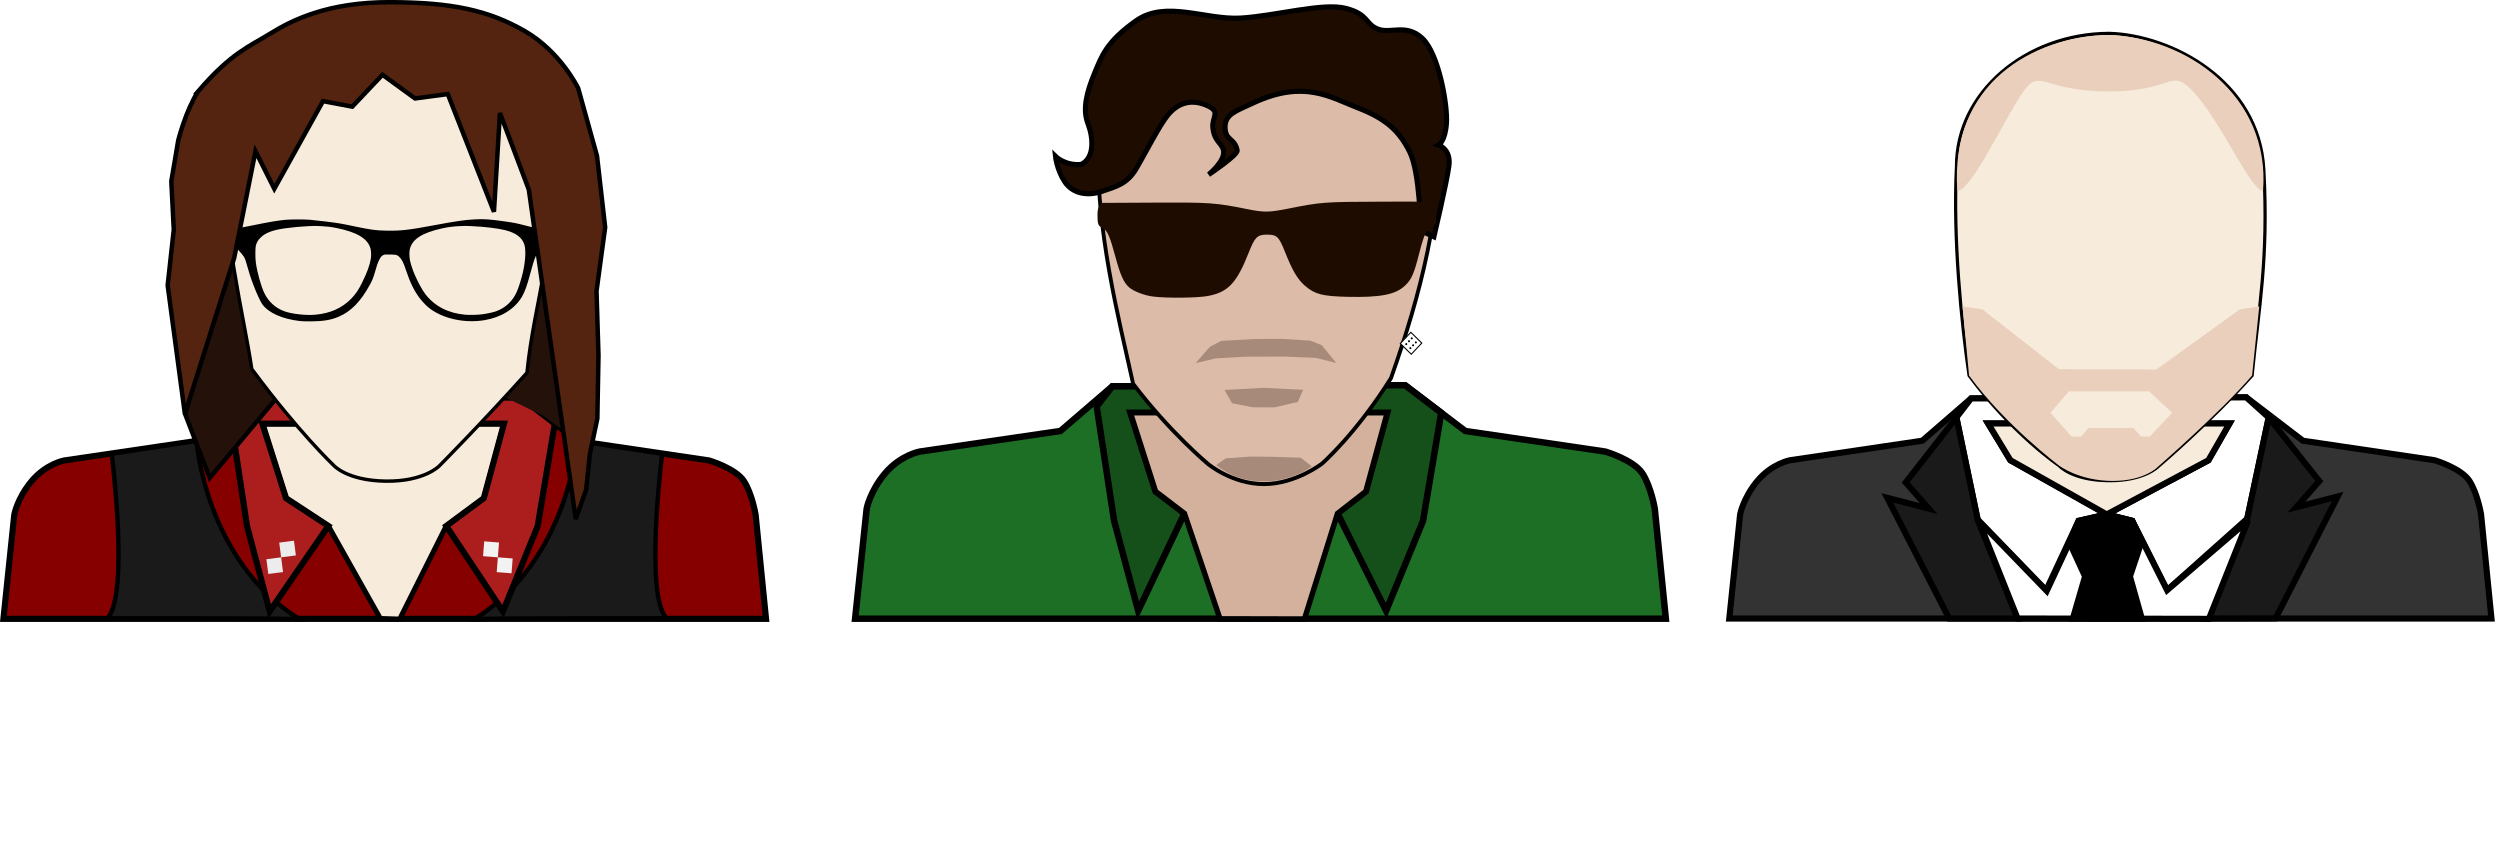
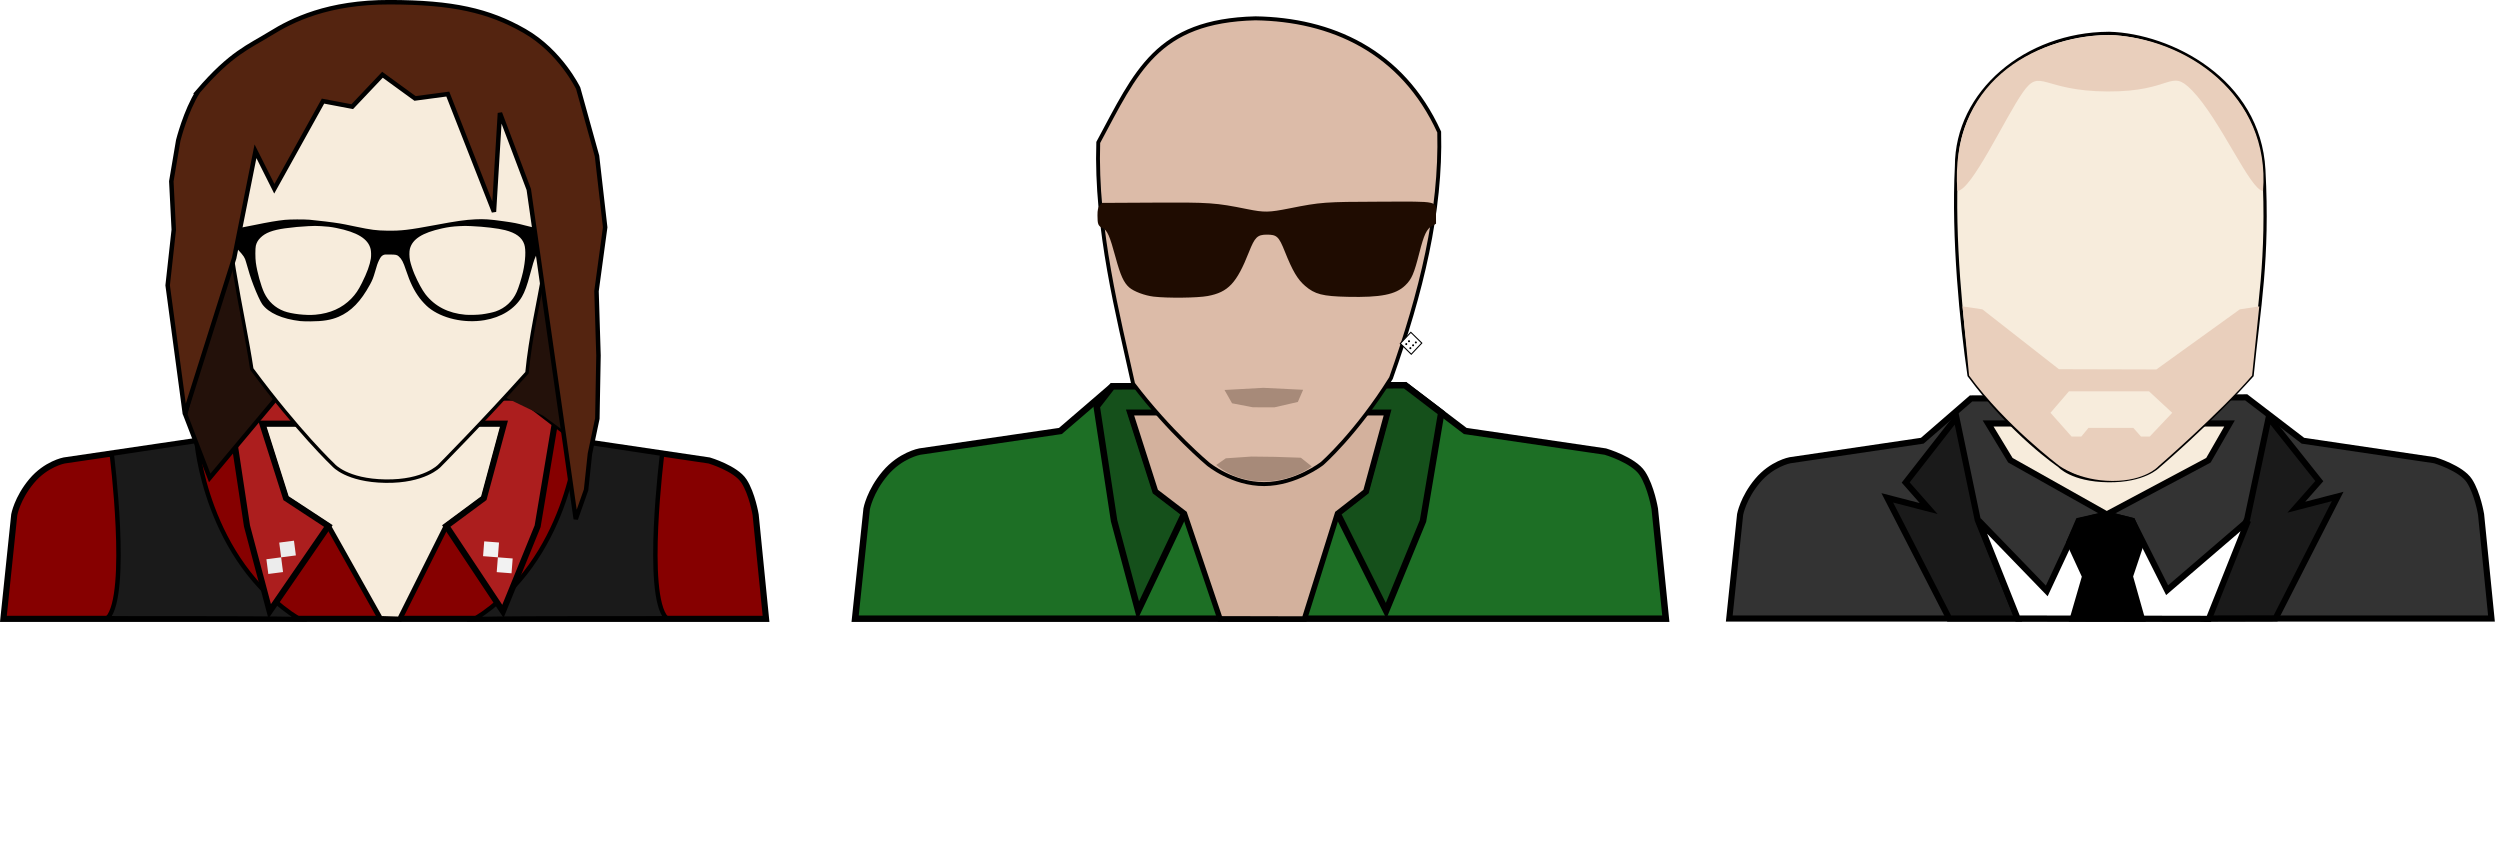
<svg xmlns="http://www.w3.org/2000/svg" xmlns:ns1="http://www.inkscape.org/namespaces/inkscape" xmlns:ns2="http://sodipodi.sourceforge.net/DTD/sodipodi-0.dtd" ns1:version="1.2.2 (732a01da63, 2022-12-09)" ns2:docname="EthnoBluesClassical-logo-tamni - bez pozadine - 2024 – BIJELA SLOVA.svg" id="svg8" version="1.1" viewBox="0 0 581.588 197.032" height="197.032mm" width="581.588mm" ns1:export-filename="EthnoBluesClassical-logo-tamni - NOVO3.png" ns1:export-xdpi="96" ns1:export-ydpi="96">
  <defs id="defs2">
    <filter ns1:collect="always" style="color-interpolation-filters:sRGB" id="filter56229" x="-0.041" y="-0.036" width="1.081" height="1.072">
      <feGaussianBlur ns1:collect="always" stdDeviation="0.116" id="feGaussianBlur56231" />
    </filter>
    <filter ns1:collect="always" style="color-interpolation-filters:sRGB" id="filter56233" x="-0.04" y="-0.037" width="1.081" height="1.075">
      <feGaussianBlur ns1:collect="always" stdDeviation="0.116" id="feGaussianBlur56235" />
    </filter>
  </defs>
  <g id="layer1" ns1:groupmode="layer" ns1:label="Sloj 1" transform="translate(-152.705,-24.805)">
    <g id="g403">
      <g id="g2403">
        <path ns2:nodetypes="ccczcccczcccc" id="path941" d="m 611.242,117.495 -11.35,9.837 -30.771,4.54 c 0,0 -4.213,0.781 -7.567,4.792 -3.354,4.011 -4.036,7.819 -4.036,7.819 l -2.522,24.213 177.311,-5e-5 -2.419,-24.213 c 0,0 -0.794,-4.857 -2.713,-7.819 -1.919,-2.962 -8.086,-4.792 -8.086,-4.792 l -30.645,-4.54 -13.179,-10.089 z" style="fill:#333333;fill-opacity:1;stroke:#000000;stroke-width:1.427px;stroke-linecap:butt;stroke-linejoin:miter;stroke-opacity:1" />
-         <path ns2:nodetypes="ccccccccccccccccc" d="m 675.266,117.241 -64.024,0.254 -3.414,4.436 4.971,23.86 15.873,16.408 7.58,-16.23 6.557,-1.488 -22.419,-12.61 -5.183,-8.552 h 56.165 l -4.909,8.552 -23.654,12.61 5.927,1.488 8.115,16.14 18.64,-16.636 4.994,-23.542 z" style="fill:#ffffff;stroke:#000000;stroke-width:1.427px;stroke-linecap:butt;stroke-linejoin:miter;stroke-opacity:1" id="path980" />
        <path ns2:nodetypes="cccccc" id="path943" d="m 615.207,123.319 5.183,8.552 22.419,12.611 23.654,-12.611 4.909,-8.552 z" style="fill:#f7ecdc;fill-opacity:1;stroke:#000000;stroke-width:1.427px;stroke-linecap:butt;stroke-linejoin:miter;stroke-opacity:1" />
        <path ns2:nodetypes="cccccccc" id="path945" d="m 607.828,121.931 4.971,23.859 9.274,22.905 -15.917,2.1e-4 -14.402,-28.077 9.631,2.497 -5.35,-6.064 z" style="fill:#1a1a1a;stroke:#000000;stroke-width:1.427px;stroke-linecap:butt;stroke-linejoin:miter;stroke-opacity:1" />
        <path ns2:nodetypes="cccccccc" style="fill:#1a1a1a;stroke:#000000;stroke-width:1.427px;stroke-linecap:butt;stroke-linejoin:miter;stroke-opacity:1" d="m 680.485,121.931 -4.994,23.543 -9.096,23.221 15.695,-0.038 14.446,-28.357 -9.631,2.497 5.35,-6.064 z" id="path945-3" />
        <path ns2:nodetypes="cccccccccc" id="path962" d="m 612.978,145.867 15.873,16.408 7.58,-16.23 6.378,-1.563 5.928,1.487 8.115,16.14 18.818,-16.166 -9.096,22.828 -44.5,-0.077 z" style="fill:#ffffff;stroke:#000000;stroke-width:1.427px;stroke-linecap:butt;stroke-linejoin:miter;stroke-opacity:1" />
        <path ns2:nodetypes="cccccccccc" id="path964" d="m 634.112,150.963 3.656,7.936 -2.843,9.796 h 16.04 l -2.764,-9.796 2.658,-7.936 -2.123,-4.994 -5.927,-1.488 -6.557,1.488 z" style="fill:#000000;stroke:#000000;stroke-width:1.427px;stroke-linecap:butt;stroke-linejoin:miter;stroke-opacity:1" />
        <g id="g118775" transform="translate(94.752,92.913)">
          <path ns2:nodetypes="sccczcczcss" d="m 548.43,-60.341 c -19.054,0.127 -35.329,13.561 -35.329,30.933 -0.856,16.692 1.166,36.64 2.925,48.656 10.101,13.665 20.982,20.994 20.982,20.994 0,0 2.85,3.337 11.321,3.468 8.471,0.131 11.727,-3.319 11.727,-3.319 0,0 11.822,-10.008 21.815,-21.144 1.565,-15.928 3.842,-26.886 2.73,-47.846 -1.112,-20.959 -21.83,-31.354 -35.919,-31.744 -0.085,-2.82e-4 -0.169,-2.82e-4 -0.254,0 z" style="fill:#f7ecdc;fill-opacity:1;stroke:#000000;stroke-width:0.753;stroke-linecap:square;stroke-miterlimit:4;stroke-dasharray:none" id="rect897" />
          <path style="fill:#e9cfbc;fill-opacity:1;stroke:none;stroke-width:0.265px;stroke-linecap:butt;stroke-linejoin:miter;stroke-opacity:1" d="m 584.417,-23.704 c -2.916,0 -9.982,-16.703 -16.553,-23.41 -5.113,-5.218 -4.33,0.365 -19.623,0.288 -15.294,-0.077 -15.583,-5.636 -19.674,0.164 -4.091,5.8 -11.983,22.958 -15.268,22.958 -1.775,-24.924 17.314,-35.793 35.131,-36.271 18.287,0.534 37.734,14.26 35.988,36.271 z" id="path7232" ns2:nodetypes="csssccc" />
          <path d="m 514.51,3.165 1.515,16.084 c 8.414,11.581 20.982,20.994 20.982,20.994 0,0 4.635,3.5 12.324,3.534 7.689,0.034 10.725,-3.385 10.725,-3.385 0,0 14.442,-12.545 21.815,-21.143 L 583.538,3.165 579.017,3.854 559.595,17.842 536.929,17.78 519.126,3.854 Z m 24.748,19.769 h 18.641 l 5.388,4.991 -5.223,5.517 h -2.046 l -1.782,-2.015 h -10.426 l -1.664,2.015 h -2.276 l -4.901,-5.517 z" style="fill:#e9cfbc;fill-opacity:1;stroke:none;stroke-width:0.991px;stroke-linecap:butt;stroke-linejoin:miter;stroke-opacity:1" id="path904" ns2:nodetypes="ccccccccccccccccccccccc" />
        </g>
      </g>
      <g id="g118530" transform="translate(-6.283,90.257)">
        <g id="g118507">
          <g id="g118461">
            <g id="g118464">
              <path ns2:nodetypes="ccczcccczcccc" id="path941-8-5" d="m 216.059,27.284 -11.357,9.842 -30.789,4.543 c 0,0 -4.215,0.781 -7.571,4.795 -3.356,4.014 -4.038,7.823 -4.038,7.823 l -2.524,24.227 177.415,-6e-5 -2.42,-24.227 c 0,0 -0.795,-4.86 -2.715,-7.823 -1.92,-2.964 -8.091,-4.795 -8.091,-4.795 L 293.306,37.126 280.12,27.032 Z" style="fill:#860000;fill-opacity:1;stroke:#000000;stroke-width:1.428px;stroke-linecap:butt;stroke-linejoin:miter;stroke-opacity:1" />
            </g>
            <path style="fill:#1a1a1a;fill-opacity:1;stroke:#000000;stroke-width:1.032;stroke-linecap:butt;stroke-linejoin:miter;stroke-miterlimit:4;stroke-dasharray:none;stroke-opacity:1" d="m 204.702,37.126 c 0,0 2.019,27.648 23.884,41.439 -13.476,-0.289 -40.126,-0.093 -44.591,-0.198 5.126,-5.538 0.98,-38.256 0.98,-38.256 z" id="path112177" ns2:nodetypes="ccccc" />
          </g>
          <g id="g118492">
            <path style="fill:#1a1a1a;fill-opacity:1;stroke:#000000;stroke-width:1.032;stroke-linecap:butt;stroke-linejoin:miter;stroke-miterlimit:4;stroke-dasharray:none;stroke-opacity:1" d="m 293.306,37.126 c 0,0 -2.019,27.648 -23.884,41.439 13.476,-0.289 40.126,-0.093 44.591,-0.198 -5.126,-5.538 -0.98,-38.256 -0.98,-38.256 z" id="path112177-4" ns2:nodetypes="ccccc" />
            <g id="g118482">
              <path ns2:nodetypes="ccccccccc" id="path1138-7" d="m 220.026,33.113 5.505,17.335 9.848,6.463 12.09,21.534 4.498,0.14 10.836,-21.674 8.734,-6.463 4.687,-17.335 z" style="fill:#f7ecdc;fill-opacity:1;stroke:#000000;stroke-width:1.194;stroke-linecap:butt;stroke-linejoin:miter;stroke-miterlimit:4;stroke-dasharray:none;stroke-opacity:1" />
              <g id="g118474">
                <path id="path980-2-2" style="fill:#ac1e1e;fill-opacity:1;stroke:#000000;stroke-width:1.428px;stroke-linecap:butt;stroke-linejoin:miter;stroke-opacity:1" d="m 280.12,27.032 -64.061,0.254 -3.416,4.439 3.806,25.186 5.274,19.854 13.656,-19.854 -9.848,-6.463 -5.505,-17.335 h 56.198 l -4.687,17.335 -8.734,6.463 13.183,19.854 8.073,-19.797 3.99,-23.855 z" ns2:nodetypes="ccccccccccccccc" />
                <g id="g118468">
                  <path id="rect1258" style="fill:#f2f2f2;fill-opacity:1;stroke:none;stroke-width:0.432;stroke-linecap:square;stroke-miterlimit:4;stroke-dasharray:none;filter:url(#filter56233)" d="m 271.633,60.486 -0.269,3.446 3.446,0.269 0.269,-3.446 z m 3.177,3.715 -0.269,3.446 3.446,0.269 0.269,-3.446 z" ns1:transform-center-x="-0.25307167" ns1:transform-center-y="-2.1056417" />
                  <path ns1:transform-center-y="0.18480329" ns1:transform-center-x="2.1127283" d="m 221.406,68.074 3.428,-0.444 -0.444,-3.428 -3.428,0.444 z m 2.984,-3.872 3.428,-0.444 -0.444,-3.428 -3.428,0.444 z" style="fill:#ececec;fill-opacity:1;stroke:none;stroke-width:0.432;stroke-linecap:square;stroke-miterlimit:4;stroke-dasharray:none;filter:url(#filter56229)" id="rect1258-1" />
                </g>
              </g>
            </g>
          </g>
        </g>
        <g id="g118449">
          <path style="fill:#23110a;fill-opacity:1;stroke:#000000;stroke-width:1.032;stroke-linecap:butt;stroke-linejoin:miter;stroke-miterlimit:4;stroke-dasharray:none;stroke-opacity:1" d="M 207.774,45.726 223.058,27.46 213.522,-5.396 209.179,3.578 202.056,30.89 Z" id="path43451" ns2:nodetypes="cccccc" />
          <path style="fill:#23110a;fill-opacity:1;stroke:none;stroke-width:0.269px;stroke-linecap:butt;stroke-linejoin:miter;stroke-opacity:1" d="m 285.314,31.24 -11.392,-5.487 8.118,-32.856 9.068,-4.823 2.199,49.052" id="path43451-5" ns2:nodetypes="ccccc" />
          <g id="g1322" transform="matrix(1.066,0,0,1.066,59.321,-84.157)">
            <path ns2:nodetypes="cccczcccc" d="m 178.12,27.474 c -19.082,0.127 -27.803,10.498 -35.38,23.966 -0.857,16.716 3.94,34.604 5.701,46.637 10.115,13.685 17.843,20.997 17.843,20.997 0,0 2.854,3.342 11.338,3.473 8.483,0.131 11.744,-3.323 11.744,-3.323 0,0 9.126,-9.18 19.134,-20.332 1.568,-15.951 6.789,-28.335 5.447,-48.756 -6.873,-15.881 -21.387,-22.155 -35.828,-22.662 z" style="fill:#f7ecdc;fill-opacity:1;stroke:#000000;stroke-width:0.754;stroke-linecap:square;stroke-miterlimit:4;stroke-dasharray:none" id="rect897-6-2" />
            <path style="fill:#000000;stroke:none;stroke-width:0.005" id="path1307" d="m 197.321,65.406 c -2.321,0.117 -4.265,0.393 -8.843,1.253 -5.757,1.078 -7.42,1.275 -10.516,1.227 -2.39,-0.037 -3.415,-0.17 -6.852,-0.887 -2.294,-0.478 -2.693,-0.558 -3.452,-0.685 -1.407,-0.239 -4.817,-0.653 -6.613,-0.813 -1.174,-0.101 -4.334,-0.085 -5.391,0.027 -1.816,0.197 -3.351,0.457 -6.772,1.153 -1.153,0.239 -2.608,0.526 -3.235,0.637 -0.627,0.117 -1.147,0.218 -1.153,0.228 -0.011,0.011 -0.032,0.526 -0.053,1.153 -0.037,1.285 0.032,1.907 0.271,2.406 0.074,0.165 0.366,0.536 0.701,0.903 1.296,1.407 1.508,1.737 1.769,2.698 0.579,2.098 1.036,3.532 1.636,5.094 0.69,1.806 1.503,3.559 1.901,4.122 1.365,1.912 4.366,3.25 8.307,3.697 0.382,0.043 1.211,0.064 2.204,0.064 2.746,-0.011 4.504,-0.292 6.161,-1.004 2.741,-1.179 4.844,-3.341 6.873,-7.08 0.494,-0.914 0.696,-1.418 1.046,-2.624 0.441,-1.551 0.59,-1.981 0.898,-2.618 0.34,-0.701 0.563,-0.977 0.94,-1.147 0.271,-0.122 0.324,-0.127 1.413,-0.117 1.36,0.011 1.567,0.058 1.97,0.42 0.637,0.574 0.977,1.222 1.572,3.017 0.887,2.677 1.753,4.446 2.974,6.076 0.489,0.653 1.365,1.583 1.923,2.04 2.942,2.406 7.813,3.511 12.232,2.772 3.659,-0.611 6.597,-2.448 8.163,-5.104 0.616,-1.052 1.147,-2.502 1.763,-4.849 1.057,-4.015 1.461,-4.881 2.629,-5.651 0.308,-0.202 0.462,-0.34 0.51,-0.457 0.069,-0.17 0.074,-0.26 0.069,-1.726 0,-0.441 0,-0.967 0.005,-1.179 0,-0.308 -0.016,-0.409 -0.106,-0.531 -0.165,-0.218 -0.478,-0.377 -0.898,-0.441 -0.876,-0.143 -1.795,-0.345 -3.213,-0.717 -1.965,-0.515 -2.411,-0.6 -4.7,-0.924 -3.081,-0.436 -4.329,-0.521 -6.135,-0.43 z m -33.838,1.487 c 1.386,0.069 2.247,0.17 3.405,0.404 4.594,0.919 6.952,2.369 7.489,4.6 0.117,0.494 0.143,1.471 0.053,2.061 -0.223,1.434 -0.813,3.054 -1.949,5.338 -0.786,1.572 -1.381,2.448 -2.321,3.42 -2.002,2.055 -4.589,3.219 -7.839,3.511 -2.05,0.191 -5.226,-0.17 -6.83,-0.775 -1.939,-0.728 -3.431,-2.103 -4.329,-3.989 -0.701,-1.466 -1.546,-4.509 -1.832,-6.602 -0.138,-0.977 -0.138,-3.112 -0.005,-3.681 0.165,-0.69 0.462,-1.211 1.02,-1.763 1.062,-1.062 2.624,-1.657 5.338,-2.04 1.593,-0.223 3.622,-0.414 5.125,-0.478 1.402,-0.064 1.492,-0.064 2.677,-0.005 z m 32.882,0 c 2.772,0.122 5.821,0.483 7.356,0.876 2.374,0.611 3.686,1.583 4.191,3.107 0.388,1.174 0.271,3.553 -0.292,6.065 -0.297,1.328 -0.924,3.335 -1.349,4.297 -0.887,2.04 -2.512,3.543 -4.6,4.27 -0.605,0.212 -1.981,0.505 -3.022,0.637 -0.908,0.122 -2.719,0.165 -3.612,0.085 -3.718,-0.329 -6.65,-1.838 -8.695,-4.467 -0.696,-0.898 -1.641,-2.629 -2.401,-4.408 -0.388,-0.908 -0.823,-2.241 -0.972,-2.974 -0.159,-0.797 -0.17,-1.955 -0.021,-2.523 0.563,-2.146 2.693,-3.505 6.979,-4.456 1.338,-0.297 2.374,-0.436 3.792,-0.505 1.222,-0.064 1.301,-0.064 2.645,-0.005 z" />
            <path style="fill:#542410;fill-opacity:1;stroke:#000000;stroke-width:0.979;stroke-linecap:butt;stroke-linejoin:miter;stroke-miterlimit:4;stroke-dasharray:none;stroke-opacity:1" d="m 136.694,37.533 c 7.264,-8.466 11.145,-9.784 15.817,-12.678 4.672,-2.893 12.533,-6.87 26.132,-6.827 13.598,0.043 21.437,1.772 29.306,6.264 7.869,4.492 11.726,12.512 11.726,12.512 l 4.108,14.784 1.781,15.564 -1.891,13.926 0.432,14.056 -0.249,13.754 -1.618,7.678 -0.839,7.878 -2.253,6.38 -10.251,-71.923 -6.298,-16.688 -1.304,21.552 -10.076,-25.689 -7.143,0.953 -7.112,-5.168 -6.591,6.96 -6.384,-1.207 -10.626,19.128 -4.11,-8.19 -4.654,23.301 -10.751,34.025 -3.762,-28.062 1.335,-12.128 -0.537,-10.574 1.513,-8.941 c 0,0 1.617,-6.427 4.302,-10.641 z" id="path1035-9" ns2:nodetypes="czzzcccccccccccccccccccccccccc" />
          </g>
        </g>
      </g>
-       <path style="fill:#ffffff;stroke:none;stroke-width:1.127;stroke-miterlimit:4;stroke-dasharray:none;stroke-opacity:1" d="m 510.742,221.435 c -8.456,-1.543 -17.159,-8.629 -19.549,-15.918 -2.763,-8.426 -0.856,-15.827 5.743,-22.282 7.248,-7.091 15.138,-8.653 27.802,-5.505 l 6.554,1.629 0.002,8.639 0.002,8.639 -2.332,-4.464 c -4.533,-8.679 -11.903,-13.905 -19.577,-13.882 -5.437,0.016 -9.769,2.33 -12.114,6.47 -2.171,3.833 -1.914,6.976 0.99,12.115 5.038,8.916 20.205,16.623 31.102,15.804 5.369,-0.403 5.664,0.656 1.244,4.465 -4.313,3.716 -12.877,5.564 -19.869,4.289 z m -341.102,-1.142 c -3.716,-0.559 -8.581,-0.875 -10.812,-0.7 l -4.056,0.317 1.126,-2.96 c 0.879,-2.31 1.071,-6.706 0.877,-20.021 -0.228,-15.583 -0.38,-17.192 -1.764,-18.574 l -1.514,-1.514 h 16.668 16.668 l 1.339,2.544 c 0.737,1.399 1.339,2.678 1.339,2.841 0,0.163 -2.057,-0.355 -4.57,-1.151 -3.582,-1.135 -14.796,-3.514 -16.563,-3.514 -0.18,0 -0.328,4.535 -0.328,10.079 v 10.079 h 4.993 c 2.746,0 6.949,-0.459 9.338,-1.021 2.39,-0.561 4.471,-0.907 4.624,-0.768 0.372,0.337 -1.484,5.389 -1.98,5.389 -0.213,0 -1.143,-0.366 -2.065,-0.813 -0.922,-0.447 -4.655,-1.023 -8.294,-1.279 l -6.616,-0.466 v 10.012 10.012 l 8.147,-0.335 c 7.934,-0.326 12.719,-1.576 14.295,-3.734 0.939,-1.285 0.715,1.634 -0.251,3.268 -2.034,3.442 -8.362,4.152 -20.602,2.309 z m 171.689,0.001 c -4.067,-0.95 -10.823,-0.872 -13.79,0.159 -0.98,0.341 -0.918,-0.094 0.33,-2.311 1.394,-2.476 1.537,-4.35 1.537,-20.079 0,-14.139 -0.216,-17.607 -1.167,-18.746 -0.642,-0.769 -1.178,-1.682 -1.192,-2.029 -0.036,-0.892 25.951,-0.042 29.625,0.969 1.663,0.458 4.149,1.743 5.524,2.856 5.08,4.111 2.619,9.652 -5.18,11.661 -4.143,1.067 -5.563,2.066 -2.93,2.061 3.45,-0.005 9.417,2.379 12.009,4.8 2.045,1.911 2.589,3.093 2.879,6.258 0.196,2.146 -0.061,5.051 -0.573,6.455 -1.179,3.236 -6.181,7.363 -10.125,8.355 -4.071,1.024 -11.592,0.842 -16.947,-0.409 z m 8.09,-2.811 c 6.46,-1.994 9.853,-7.235 8.303,-12.827 -1.201,-4.335 -9.547,-9.793 -15.002,-9.811 l -2.186,-0.008 v 11.879 11.879 h 2.64 c 1.452,0 4.262,-0.5 6.244,-1.112 z M 347.373,192.593 c 4.982,-1.366 7.546,-5.659 5.51,-9.225 -1.395,-2.444 -4.235,-4.003 -9.085,-4.99 l -3.263,-0.664 v 8.216 8.216 l 2.186,-0.438 c 1.202,-0.241 3.296,-0.743 4.652,-1.114 z m 45.458,27.547 c -4.265,-1.929 -6.191,-6.305 -6.214,-14.115 -0.018,-6.077 -0.586,-9.787 -1.962,-12.806 -0.468,-1.026 -0.153,-1.261 1.697,-1.269 1.249,-0.005 3.791,-0.796 5.649,-1.758 l 3.378,-1.749 0.005,10.937 c 0.005,14.86 1.452,19.046 5.939,17.195 1.352,-0.558 2.285,-1.9 3.145,-4.522 1.446,-4.41 1.783,-15.678 0.532,-17.794 -1.229,-2.08 -1.244,-2.065 2.424,-2.51 1.816,-0.221 4.32,-1.083 5.564,-1.916 l 2.262,-1.515 v 13.18 c 0,10.592 0.236,13.485 1.201,14.733 1.386,1.792 1.218,1.935 -3.585,3.057 -1.967,0.46 -4.203,1 -4.968,1.201 -1.226,0.322 -1.394,-0.215 -1.42,-4.542 l -0.03,-4.908 -1.983,3.712 c -2.971,5.559 -7.068,7.458 -11.635,5.392 z M 197.861,219.135 c -2.875,-2.246 -3.539,-5.668 -3.561,-18.358 l -0.018,-10.979 -2.583,-0.032 -2.583,-0.032 2.895,-0.937 c 4.747,-1.536 8.118,-3.61 10.018,-6.164 l 1.791,-2.407 v 4.426 c 0,4.241 0.083,4.426 1.987,4.426 1.457,0 1.987,0.384 1.987,1.44 0,1.645 -0.3,1.73 -2.437,0.695 -1.486,-0.72 -1.537,-0.408 -1.537,9.312 0,10.648 0.605,13.367 3.409,15.322 l 1.737,1.212 -1.917,1.848 c -2.457,2.369 -6.326,2.465 -9.188,0.228 z m 92.603,0.473 c -1.527,-0.6 -3.631,-1.802 -4.676,-2.671 -2.863,-2.384 -5.648,-8.309 -5.648,-12.02 0,-3.713 2.785,-9.637 5.653,-12.024 1.047,-0.872 3.229,-2.087 4.849,-2.7 10.096,-3.821 21.21,3.795 21.26,14.567 0.051,11.084 -11.193,18.872 -21.438,14.848 z m 14.786,-3.552 c 4.767,-6.589 -9.231,-26.461 -16.789,-23.834 -3.309,1.15 -3.067,7.943 0.511,14.338 5.207,9.309 13.088,13.906 16.278,9.496 z m 123.513,3.095 c -12.213,-5.866 -12.478,-23.336 -0.435,-28.616 9.537,-4.181 17.922,0.904 17.922,10.87 v 3.512 h -9.141 c -5.027,0 -9.141,0.19 -9.141,0.422 0,1.149 5.116,6.628 7.642,8.184 2.984,1.839 7.334,2.313 10.243,1.117 1.521,-0.625 1.535,-0.579 0.318,1.086 -3.616,4.948 -11.149,6.43 -17.407,3.424 z m 12.564,-17.1 c 1.48,-0.022 -1.012,-3.803 -5.075,-7.702 -3.215,-3.086 -6.332,-3.984 -8.83,-2.546 -2.512,1.447 -2.887,5.596 -0.931,10.306 l 0.778,1.873 6.51,-0.959 c 3.58,-0.527 6.977,-0.965 7.548,-0.973 z m 13.269,17.412 c -4.5,-1.391 -4.948,-2.271 -5.019,-9.867 l -0.041,-4.319 1.007,3.389 c 2.474,8.323 10.937,14.029 15.15,10.213 2.448,-2.217 -0.147,-5.383 -11.289,-13.771 -6.202,-4.669 -6.665,-10.129 -1.147,-13.525 3.368,-2.073 7.372,-2.295 13.082,-0.726 2.087,0.574 4.323,0.859 4.968,0.635 0.975,-0.339 1.167,0.549 1.136,5.249 l -0.037,5.656 -1.518,-3.519 c -0.835,-1.936 -2.284,-4.258 -3.221,-5.162 -3.399,-3.277 -8.843,-4.119 -10.563,-1.634 -1.398,2.021 0.549,4.518 7.19,9.22 7.183,5.086 9.775,8.066 9.775,11.236 0,6.633 -9.495,10.009 -19.474,6.925 z m 100.645,0.06 c -2.932,-1.308 -5.653,-4.733 -5.658,-7.122 -0.005,-2.792 3.524,-6.192 10.322,-9.94 7.624,-4.204 9.174,-6.308 7.111,-9.654 -1.333,-2.161 -5.571,-3.021 -7.552,-1.532 -1.734,1.304 -1.444,5.446 0.467,6.658 1.27,0.806 1.394,1.18 0.592,1.783 -2.204,1.657 -5.002,1.714 -7.201,0.147 -2.718,-1.936 -2.753,-4.27 -0.106,-7.119 5.136,-5.528 17.48,-4.327 22.836,2.222 1.2,1.468 1.752,3.799 2.299,9.719 0.725,7.846 1.947,11.027 4.235,11.027 0.646,0 1.174,0.424 1.174,0.942 0,1.933 -2.144,3.485 -5.355,3.875 -2.935,0.357 -3.591,0.15 -5.765,-1.82 l -2.454,-2.222 -1.591,1.441 c -3.307,2.996 -8.753,3.645 -13.354,1.592 z m 13.719,-2.995 c 0.941,-0.941 1.042,-1.824 0.468,-4.068 -0.403,-1.576 -0.742,-5.549 -0.752,-8.829 l -0.018,-5.963 -3.542,3.612 c -3.876,3.952 -5.037,5.645 -6.034,8.795 -1.853,5.852 5.61,10.726 9.88,6.453 z m 22.35,2.934 c -4.5,-1.391 -4.948,-2.271 -5.019,-9.867 l -0.04,-4.319 1.007,3.389 c 2.474,8.323 10.937,14.029 15.15,10.213 2.448,-2.217 -0.147,-5.383 -11.289,-13.771 -6.202,-4.669 -6.665,-10.129 -1.147,-13.525 3.368,-2.073 7.372,-2.295 13.082,-0.726 2.087,0.574 4.323,0.859 4.968,0.635 0.975,-0.339 1.167,0.549 1.136,5.249 l -0.037,5.656 -1.518,-3.519 c -0.835,-1.936 -2.284,-4.258 -3.221,-5.162 -3.399,-3.277 -8.843,-4.119 -10.563,-1.634 -1.398,2.021 0.549,4.518 7.19,9.22 7.183,5.086 9.775,8.066 9.775,11.236 0,6.633 -9.495,10.009 -19.474,6.925 z m 27.82,0 c -4.5,-1.391 -4.948,-2.271 -5.019,-9.867 l -0.041,-4.319 1.007,3.389 c 2.474,8.323 10.937,14.029 15.15,10.213 2.448,-2.217 -0.147,-5.383 -11.289,-13.771 -6.202,-4.669 -6.665,-10.129 -1.147,-13.525 3.368,-2.073 7.372,-2.295 13.082,-0.726 2.087,0.574 4.323,0.859 4.968,0.635 0.975,-0.339 1.167,0.549 1.136,5.249 l -0.037,5.656 -1.518,-3.519 c -0.835,-1.936 -2.284,-4.258 -3.221,-5.162 -3.399,-3.277 -8.843,-4.119 -10.563,-1.634 -1.398,2.021 0.549,4.518 7.19,9.22 7.183,5.086 9.775,8.066 9.775,11.236 0,6.633 -9.495,10.009 -19.474,6.925 z m 46.425,-0.369 c -8.891,-4.215 -12.088,-15.593 -6.555,-23.323 4.234,-5.915 10.518,-7.803 18.75,-5.635 l 4.57,1.204 -0.018,6.248 -0.018,6.248 -2.426,-3.769 c -3.611,-5.61 -8.119,-8.829 -12.366,-8.829 -3.025,0 -3.561,0.258 -4.708,2.268 -3.19,5.587 2.824,17.087 10.884,20.811 3.656,1.689 6.121,1.77 8.475,0.277 2.248,-1.426 2.269,-0.372 0.043,2.191 -3.587,4.13 -10.706,5.118 -16.632,2.309 z m 25.606,0.43 c -2.932,-1.308 -5.653,-4.733 -5.658,-7.122 -0.005,-2.792 3.524,-6.192 10.322,-9.94 7.624,-4.204 9.174,-6.308 7.111,-9.654 -1.333,-2.161 -5.571,-3.021 -7.552,-1.532 -1.734,1.304 -1.444,5.446 0.467,6.658 1.27,0.806 1.394,1.18 0.592,1.783 -2.204,1.657 -5.002,1.714 -7.201,0.147 -2.718,-1.936 -2.753,-4.27 -0.106,-7.119 5.136,-5.528 17.48,-4.327 22.836,2.222 1.2,1.468 1.752,3.799 2.299,9.719 0.725,7.846 1.947,11.027 4.235,11.027 0.646,0 1.174,0.424 1.174,0.942 0,1.933 -2.144,3.485 -5.355,3.875 -2.935,0.357 -3.591,0.15 -5.765,-1.82 l -2.454,-2.222 -1.591,1.441 c -3.307,2.996 -8.753,3.645 -13.354,1.592 z m 13.719,-2.995 c 0.941,-0.941 1.042,-1.824 0.468,-4.068 -0.403,-1.576 -0.742,-5.549 -0.752,-8.829 l -0.018,-5.963 -3.542,3.612 c -3.876,3.952 -5.037,5.645 -6.034,8.795 -1.853,5.852 5.61,10.726 9.88,6.453 z m -493.362,0.469 c 0.902,-2.37 1.099,-6.302 0.901,-17.924 -0.23,-13.44 -0.402,-15.035 -1.769,-16.401 -1.502,-1.502 -1.498,-1.514 0.544,-1.514 2.815,0 6.178,-1.234 8.322,-3.053 l 1.788,-1.517 0.018,11.104 0.018,11.104 1.467,-2.88 c 4.09,-8.026 12.432,-8.692 16.453,-1.314 1.177,2.159 1.589,4.946 1.907,12.905 0.284,7.088 0.736,10.51 1.497,11.339 0.999,1.087 0.513,1.187 -5.791,1.187 -6.557,0 -6.843,-0.066 -6.059,-1.393 1.085,-1.837 1.063,-20.806 -0.027,-23.639 -0.468,-1.215 -1.339,-2.379 -1.936,-2.587 -1.684,-0.585 -4.935,2.156 -6.087,5.133 -1.461,3.775 -1.439,19.69 0.03,21.294 1.001,1.093 0.531,1.192 -5.67,1.192 h -6.761 z m 35.194,1.644 c 0.461,-0.78 0.823,-6.089 0.823,-12.078 0,-8.261 -0.266,-11.03 -1.174,-12.204 -1.128,-1.458 -1.029,-1.552 2.511,-2.359 2.027,-0.462 4.423,-1.309 5.326,-1.881 2.595,-1.646 2.877,-1.314 2.877,3.392 v 4.433 l 1.839,-3.173 c 3.498,-6.036 9.521,-7.212 14.117,-2.756 2.838,2.751 3.915,7.389 3.915,16.849 0,4.112 0.349,8.308 0.775,9.323 l 0.775,1.847 h -6.424 c -5.844,0 -6.364,-0.114 -5.754,-1.26 1.036,-1.949 1.284,-19.889 0.32,-23.134 -1.776,-5.973 -6.969,-3.767 -8.74,3.712 -1.311,5.539 -1.059,17.177 0.415,19.082 l 1.237,1.6 h -6.829 c -6.506,0 -6.79,-0.066 -6.006,-1.393 z m 125.276,-1.307 c 0.745,-1.891 1.074,-6.915 1.099,-16.766 0.03,-12.277 -0.151,-14.397 -1.428,-16.664 l -1.463,-2.598 2.925,-0.424 c 1.609,-0.233 4.214,-1.216 5.789,-2.184 l 2.864,-1.76 0.244,20.359 c 0.191,15.945 0.48,20.617 1.335,21.548 1,1.09 0.526,1.189 -5.669,1.189 h -6.76 z m 164.535,0 c 0.745,-1.891 1.074,-6.915 1.099,-16.766 0.03,-12.277 -0.151,-14.397 -1.428,-16.664 l -1.463,-2.598 2.925,-0.424 c 1.609,-0.233 4.214,-1.216 5.789,-2.184 l 2.864,-1.76 0.244,20.359 c 0.191,15.945 0.48,20.617 1.335,21.548 1,1.09 0.526,1.189 -5.669,1.189 h -6.76 z m 106.026,1.307 c 0.461,-0.78 0.823,-6.089 0.823,-12.078 0,-8.506 -0.252,-11.012 -1.237,-12.286 -1.171,-1.515 -1.14,-1.6 0.596,-1.607 1.008,-0.002 3.711,-0.799 6.006,-1.767 l 4.173,-1.76 v 13.845 c 0,11.366 0.221,14.132 1.237,15.445 l 1.237,1.6 h -6.829 c -6.506,0 -6.79,-0.066 -6.006,-1.393 z m 79.97,-1.307 c 0.745,-1.891 1.074,-6.915 1.099,-16.766 0.03,-12.277 -0.151,-14.397 -1.428,-16.664 l -1.463,-2.598 2.925,-0.424 c 1.609,-0.233 4.214,-1.216 5.789,-2.184 l 2.864,-1.76 0.244,20.359 c 0.191,15.945 0.48,20.617 1.335,21.548 1,1.09 0.526,1.189 -5.669,1.189 h -6.76 z m -78.785,-31.463 c -2.136,-1.935 -2.573,-5.146 -0.957,-7.045 2.802,-3.293 9.339,-0.557 9.339,3.908 0,2.37 -2.483,4.904 -4.805,4.904 -0.894,0 -2.504,-0.795 -3.577,-1.767 z" id="path2237" />
      <g id="g42755" transform="matrix(1.063,0,0,1.055,-1.537,-6.2)">
        <path ns2:nodetypes="ccczcccczcccc" id="path941-8-3" d="m 388.524,114.583 -11.357,9.842 -30.789,4.543 c 0,0 -4.215,0.781 -7.571,4.795 -3.356,4.014 -4.038,7.823 -4.038,7.823 l -2.524,24.227 177.415,-5e-5 -2.42,-24.227 c 0,0 -0.794,-4.86 -2.715,-7.823 -1.92,-2.964 -8.091,-4.795 -8.091,-4.795 l -30.663,-4.543 -13.186,-10.095 z" style="fill:#1d6f25;fill-opacity:1;stroke:#000000;stroke-width:1.428px;stroke-linecap:butt;stroke-linejoin:miter;stroke-opacity:1" />
        <path id="path980-2" style="fill:#15501b;fill-opacity:1;stroke:#000000;stroke-width:1.428px;stroke-linecap:butt;stroke-linejoin:miter;stroke-opacity:1" d="m 452.585,114.331 -64.061,0.254 -3.416,4.439 3.806,25.186 5.274,19.854 10.114,-21.458 -6.306,-4.859 -5.505,-17.335 h 56.198 l -4.687,17.335 -6.183,4.859 10.632,21.458 8.073,-19.797 3.99,-23.855 z" ns2:nodetypes="ccccccccccccccc" />
        <path ns2:nodetypes="ccccccccc" id="path1138-5" d="m 392.491,120.412 5.505,17.335 6.306,4.859 7.789,23.233 18.483,0.045 7.245,-23.278 6.183,-4.859 4.687,-17.335 z" style="fill:#d3b19d;fill-opacity:1;stroke:#000000;stroke-width:1.194;stroke-linecap:butt;stroke-linejoin:miter;stroke-miterlimit:4;stroke-dasharray:none;stroke-opacity:1" />
      </g>
      <g id="g2373" transform="matrix(1.051,0,0,1.082,-21.93,-14.726)">
        <path ns2:nodetypes="cccczcccc" d="m 444.066,40.474 c -21.961,0.543 -26.382,11.505 -34.811,26.69 -0.624,18.667 4.468,37.449 7.72,51.898 8.104,10.391 16.615,17.261 16.615,17.261 0,0 5.382,4.324 12.402,4.292 7.02,-0.032 12.819,-4.422 12.819,-4.422 0,0 7.555,-6.425 15.241,-18.359 6.712,-18.401 11.125,-35.819 10.671,-52.908 -8.255,-17.573 -24.024,-24.187 -40.656,-24.45 z" style="fill:#dcbba8;fill-opacity:1;stroke:#000000;stroke-width:0.855;stroke-linecap:square;stroke-miterlimit:4;stroke-dasharray:none" id="rect897-6" />
-         <path style="fill:#1f0c01;fill-opacity:1;stroke:#000000;stroke-width:1.11;stroke-linecap:butt;stroke-linejoin:miter;stroke-miterlimit:4;stroke-dasharray:none;stroke-opacity:1" d="m 408.361,52.437 c 1.643,-3.869 2.695,-6.926 9.258,-11.435 6.563,-4.509 15.382,-0.137 23.146,-0.579 7.765,-0.442 18.244,-3.39 23.339,-2.077 5.095,1.313 4.149,3.286 6.989,4.423 2.84,1.137 6.268,-1.265 9.881,1.989 3.612,3.255 5.626,14.194 5.371,18.181 -0.255,3.987 -1.756,4.794 -1.756,4.794 0,0 2.817,0.83 2.292,4.513 -0.525,3.683 -3.319,15.204 -3.319,15.204 L 480.593,86.087 c 0,0 -0.067,-12.359 -2.432,-16.95 -2.365,-4.591 -5.372,-7.138 -11.481,-9.431 -6.109,-2.293 -11.873,-6.104 -23.078,-1.062 -3.893,1.772 -6.314,2.407 -6.264,5.303 0.05,2.895 2.083,2.176 2.674,4.904 0.215,0.991 -6.327,5.222 -6.327,5.222 0,0 3.932,-3.079 3.253,-5.37 -0.44,-1.485 -2.057,-1.853 -2.33,-4.81 -0.209,-2.268 1.993,-3.42 -1.591,-4.81 -3.584,-1.39 -6.362,-0.144 -8.324,2.152 -1.962,2.297 -5.096,8.416 -7.092,11.648 -1.995,3.231 -4.447,3.763 -7.603,4.813 -3.156,1.05 -6.458,0.456 -8.191,-2.112 -1.733,-2.567 -2.036,-5.442 -2.036,-5.442 0,0 2.147,2.086 5.698,1.75 3.006,-1.429 2.709,-5.706 1.482,-8.823 -1.228,-3.118 -0.234,-6.762 1.41,-10.631 z" id="path1035" ns2:nodetypes="zzzzzzzczcczzczscsszzzzzcczz" />
        <path style="fill:#1f0c01;fill-opacity:1;stroke-width:0.255" d="m 421.531,100.313 c -1.983,-0.227 -4.413,-1.114 -5.428,-1.982 -1.205,-1.031 -1.93,-2.582 -3.003,-6.423 -1.309,-4.69 -1.836,-5.846 -2.886,-6.343 -0.988,-0.467 -1.122,-0.789 -1.13,-2.716 -0.005,-1.148 0.121,-1.696 0.488,-2.119 l 0.495,-0.57 11.526,-0.06 c 12.404,-0.065 13.577,0.014 20.628,1.393 3.823,0.747 4.775,0.731 9.404,-0.165 6.903,-1.336 7.77,-1.398 19.947,-1.432 13.428,-0.037 12.43,-0.262 12.443,2.802 l 0.009,1.935 -0.904,0.498 c -1.182,0.651 -1.768,1.863 -2.787,5.761 -1.178,4.504 -1.704,5.682 -3.139,7.019 -2.11,1.967 -5.427,2.603 -12.733,2.443 -5.561,-0.122 -7.263,-0.548 -9.422,-2.356 -1.676,-1.404 -2.77,-3.207 -4.495,-7.411 -1.322,-3.222 -1.759,-3.615 -4.015,-3.604 -2.046,0.011 -2.62,0.558 -3.906,3.726 -2.726,6.715 -4.59,8.648 -9.14,9.472 -2.268,0.411 -8.869,0.483 -11.951,0.131 z" id="path1067" />
        <g id="g2111" transform="matrix(1.012,0.977,-0.985,1.004,-129.928,-226.781)">
          <path id="rect1904" style="opacity:1;fill:#ffffff;fill-opacity:1;stroke:#000000;stroke-width:0.164" transform="rotate(-0.356)" d="m 476.204,-126.239 h 2.381 v 2.381 h -2.381 z" />
          <g id="g2101" transform="translate(0.015,0.003)">
-             <circle style="opacity:1;fill:#000000;fill-opacity:1;stroke:#000000;stroke-width:0.164;stroke-opacity:1" id="path1958" cx="476.145" cy="-128.631" r="0.079" />
            <circle style="fill:#000000;fill-opacity:1;stroke:#000000;stroke-width:0.164;stroke-opacity:1" id="path1958-0" cx="477.041" cy="-128.631" r="0.079" />
            <circle style="fill:#000000;fill-opacity:1;stroke:#000000;stroke-width:0.164;stroke-opacity:1" id="path1958-0-4" cx="477.041" cy="-128.017" r="0.079" />
            <circle style="fill:#000000;fill-opacity:1;stroke:#000000;stroke-width:0.164;stroke-opacity:1" id="path1958-0-8" cx="477.041" cy="-127.403" r="0.079" />
            <circle style="fill:#000000;fill-opacity:1;stroke:#000000;stroke-width:0.164;stroke-opacity:1" id="path1958-08" cx="476.145" cy="-127.403" r="0.079" />
            <circle style="fill:#000000;fill-opacity:1;stroke:#000000;stroke-width:0.164;stroke-opacity:1" id="path1958-9" cx="476.145" cy="-128.017" r="0.079" />
          </g>
        </g>
      </g>
-       <path style="fill:#1f0c01;fill-opacity:0.278;stroke-width:0.1" d="m 430.855,109.276 4.62,-1.083 6.697,-0.403 2.328,-0.009 2.328,-0.009 2.328,-0.009 2.328,-0.009 7.338,0.307 4.731,1.179 -3.354,-4.122 -2.71,-1.079 -6.544,-0.403 c 0,0 -2.166,0.012 -3.046,0.018 -0.88,0.006 -3.401,0.018 -3.401,0.018 l -7.682,0.43 -2.65,1.377 z" id="path2724" ns2:nodetypes="ccccccccccccscccc" />
      <path style="fill:#a78a79;fill-opacity:1;stroke-width:0.1" d="m 444.152,119.553 -4.828,-0.928 -1.759,-3.1 9.028,-0.499 9.263,0.454 -1.228,2.837 -5.485,1.255 z" id="path2738" ns2:nodetypes="cccccccc" />
      <path style="fill:#a78a79;fill-opacity:1;stroke-width:0.073" d="m 435.636,132.98 2.233,-1.558 5.98,-0.406 5.502,0.068 5.98,0.203 2.551,2.032 c -5.6,4.124 -15.606,5.259 -22.245,-0.339 z" id="path1554" ns2:nodetypes="ccccccc" />
    </g>
  </g>
</svg>